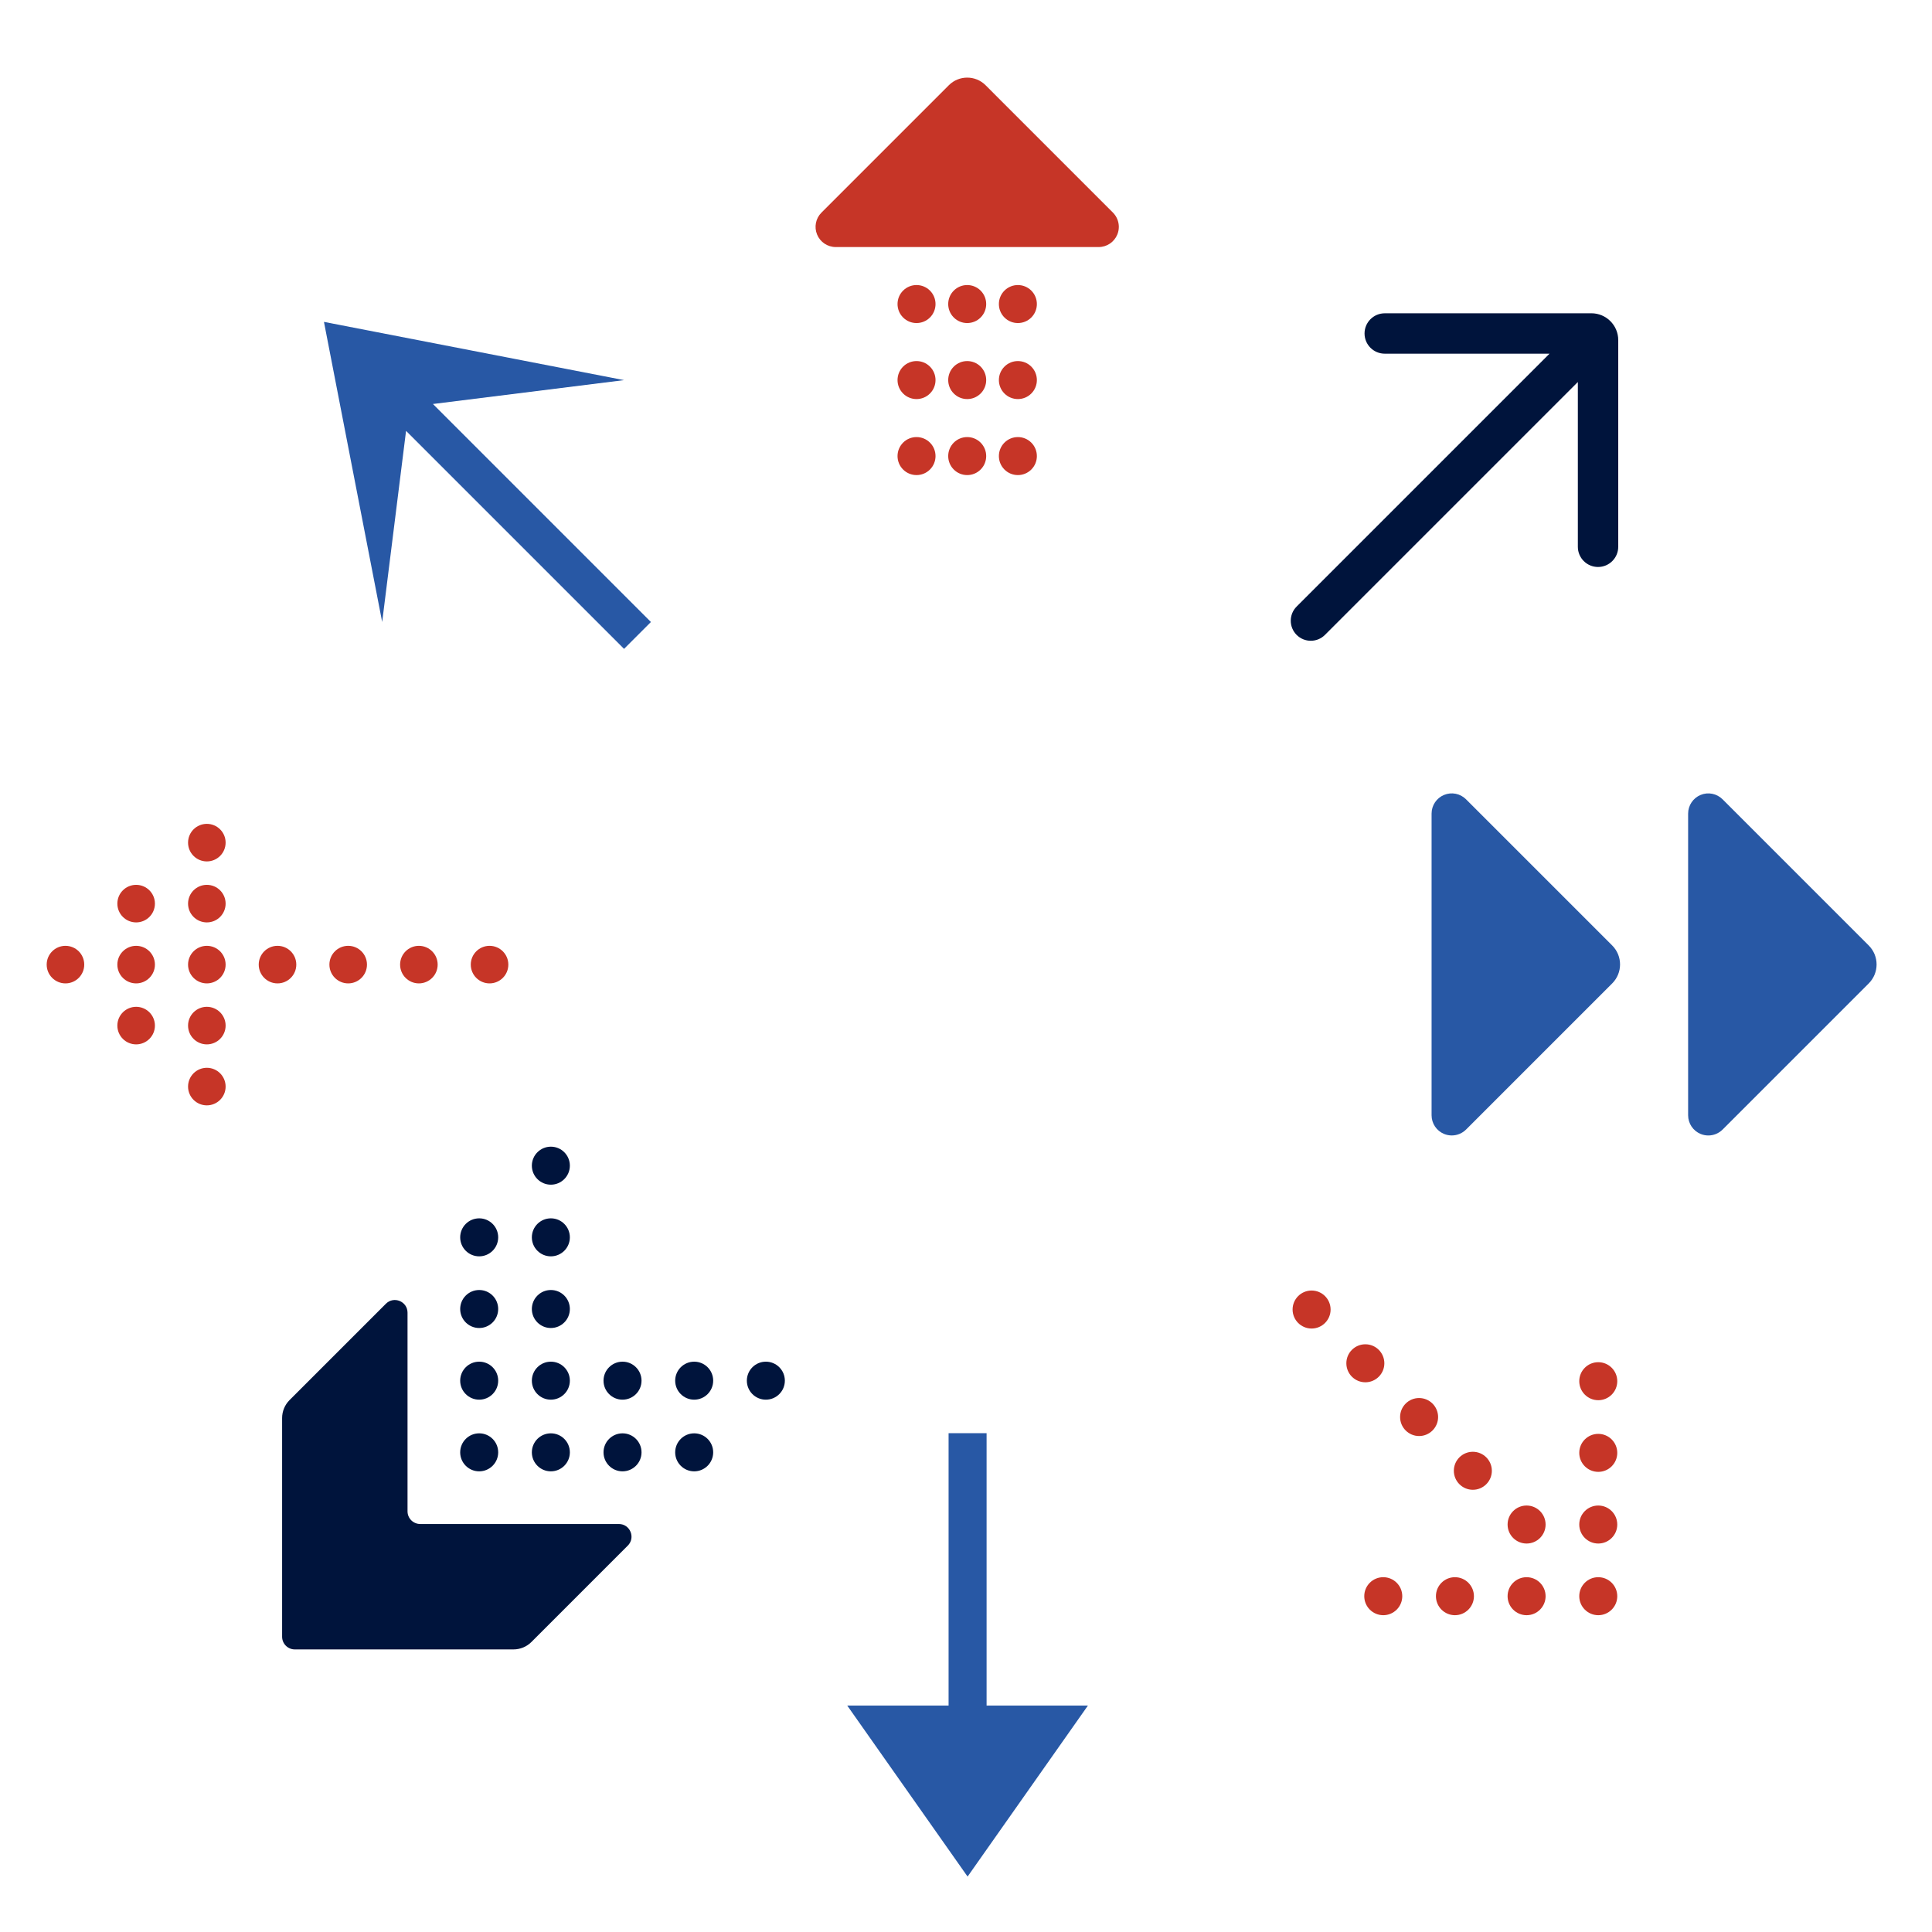
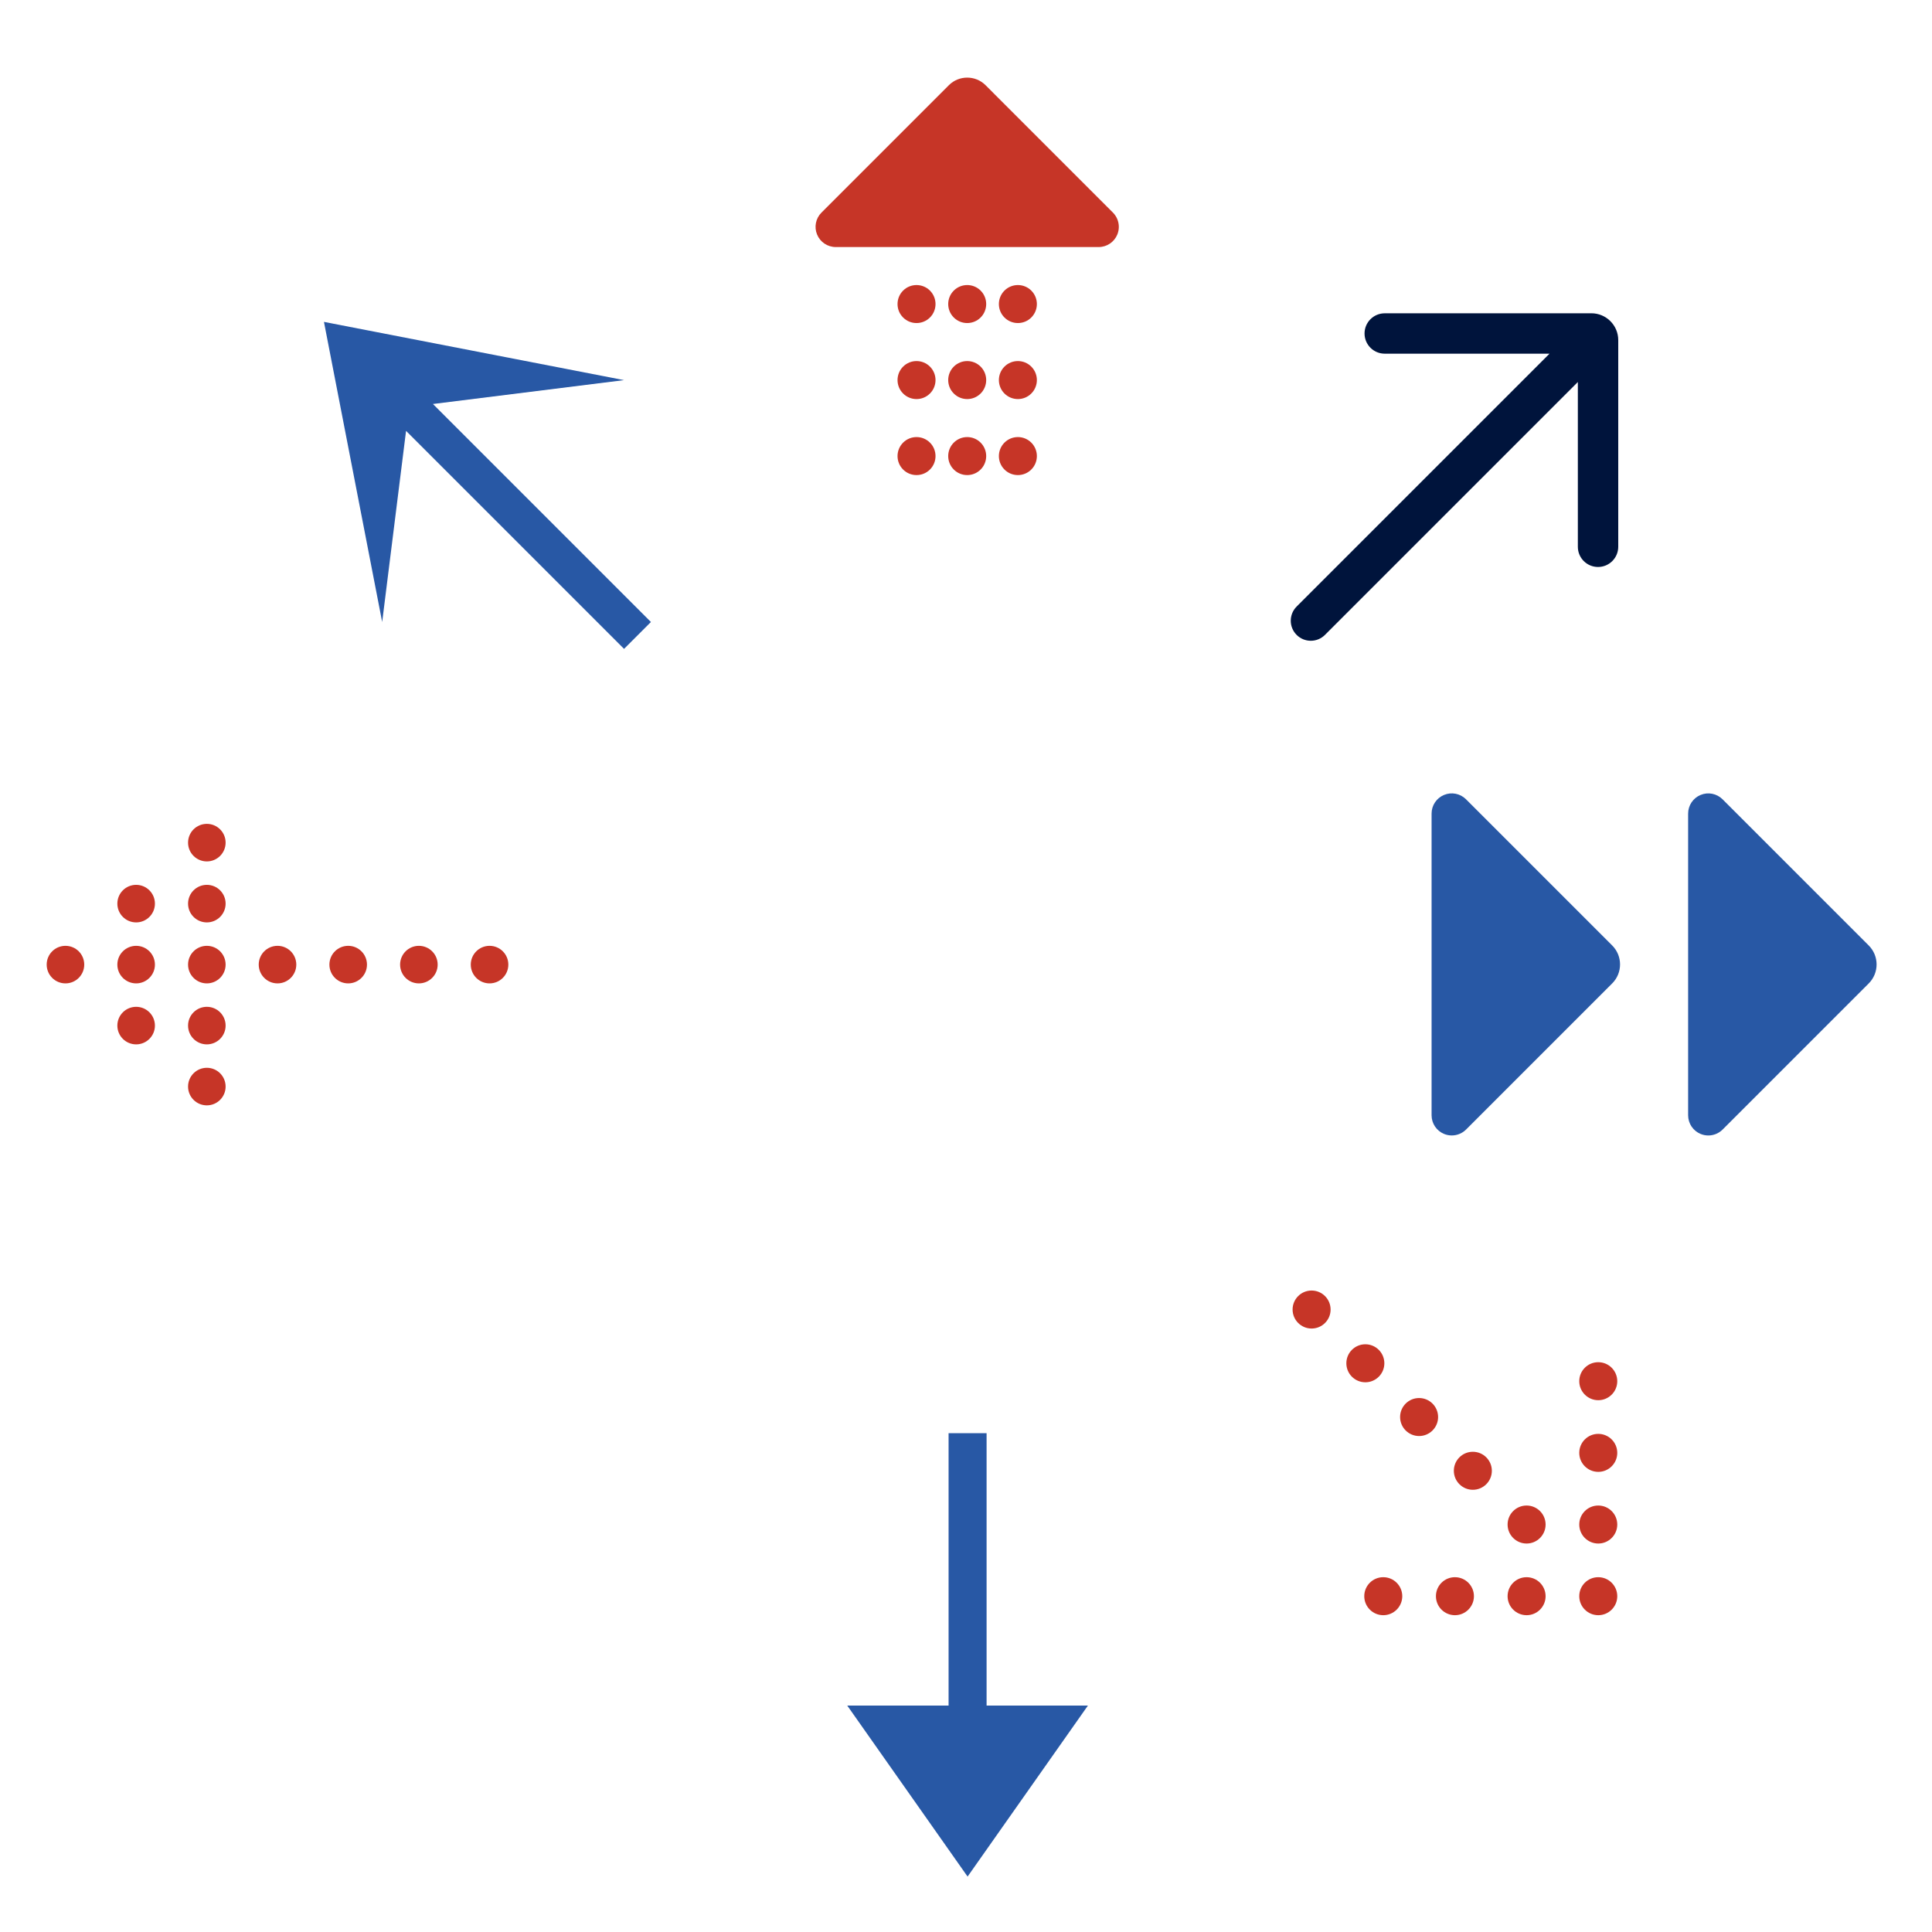
<svg xmlns="http://www.w3.org/2000/svg" width="305" height="305" viewBox="0 0 305 305" fill="none">
-   <path fill-rule="evenodd" clip-rule="evenodd" d="M83.893 259.218L99.106 244.005C100.367 242.744 99.474 240.589 97.692 240.589L66.335 240.589C65.232 240.589 64.336 239.693 64.336 238.59L64.336 207.233C64.336 205.451 62.181 204.559 60.921 205.819L45.707 221.032C44.958 221.782 44.537 222.8 44.537 223.861L44.537 258.389C44.537 259.492 45.433 260.388 46.536 260.388L81.064 260.388C82.125 260.388 83.143 259.968 83.893 259.218ZM123.903 217.964C123.905 216.307 122.559 214.962 120.903 214.964C119.248 214.964 117.905 216.307 117.903 217.964C117.903 219.618 119.248 220.963 120.903 220.963C122.559 220.962 123.903 219.618 123.903 217.964ZM109.589 214.964C111.246 214.962 112.591 216.307 112.589 217.964C112.589 219.618 111.246 220.962 109.589 220.963C107.935 220.963 106.589 219.618 106.589 217.964C106.591 216.307 107.935 214.964 109.589 214.964ZM101.276 217.964C101.277 216.307 99.932 214.962 98.276 214.964C96.621 214.964 95.278 216.307 95.276 217.964C95.276 219.618 96.621 220.963 98.276 220.963C99.932 220.962 101.276 219.618 101.276 217.964ZM86.962 214.964C88.618 214.962 89.964 216.307 89.962 217.964C89.962 219.618 88.618 220.962 86.962 220.963C85.307 220.963 83.962 219.618 83.962 217.964C83.964 216.307 85.307 214.964 86.962 214.964ZM89.962 206.65C89.963 204.993 88.618 203.648 86.962 203.65C85.307 203.65 83.964 204.993 83.962 206.65C83.962 208.304 85.307 209.65 86.962 209.65C88.618 209.648 89.962 208.304 89.962 206.65ZM86.962 192.336C88.618 192.334 89.963 193.68 89.962 195.336C89.962 196.991 88.618 198.334 86.962 198.336C85.307 198.336 83.962 196.991 83.962 195.336C83.964 193.68 85.307 192.336 86.962 192.336ZM89.962 184.022C89.963 182.366 88.618 181.021 86.962 181.023C85.307 181.023 83.964 182.366 83.962 184.022C83.962 185.677 85.307 187.022 86.962 187.022C88.618 187.021 89.962 185.677 89.962 184.022ZM109.589 226.277C111.246 226.276 112.591 227.621 112.589 229.277C112.589 230.932 111.246 232.275 109.589 232.277C107.935 232.277 106.589 230.932 106.589 229.277C106.591 227.621 107.935 226.277 109.589 226.277ZM101.276 229.277C101.277 227.621 99.932 226.276 98.276 226.277C96.621 226.277 95.278 227.621 95.276 229.277C95.276 230.932 96.621 232.277 98.276 232.277C99.932 232.275 101.276 230.932 101.276 229.277ZM86.962 226.277C88.618 226.276 89.964 227.621 89.962 229.277C89.962 230.932 88.618 232.275 86.962 232.277C85.307 232.277 83.962 230.932 83.962 229.277C83.964 227.621 85.307 226.277 86.962 226.277ZM78.648 229.277C78.65 227.621 77.305 226.276 75.648 226.277C73.993 226.277 72.65 227.621 72.648 229.277C72.648 230.932 73.993 232.277 75.648 232.277C77.305 232.275 78.648 230.932 78.648 229.277ZM75.648 214.964C77.305 214.962 78.65 216.307 78.648 217.963C78.648 219.618 77.305 220.962 75.648 220.963C73.993 220.963 72.648 219.618 72.648 217.963C72.65 216.307 73.993 214.964 75.648 214.964ZM78.648 206.65C78.65 204.993 77.305 203.648 75.648 203.65C73.993 203.65 72.65 204.993 72.648 206.65C72.648 208.304 73.993 209.65 75.648 209.65C77.305 209.648 78.648 208.304 78.648 206.65ZM75.648 192.336C77.305 192.334 78.65 193.68 78.648 195.336C78.648 196.991 77.305 198.334 75.648 198.336C73.993 198.336 72.648 196.991 72.648 195.336C72.65 193.68 73.993 192.336 75.648 192.336Z" fill="#00143C" />
  <path d="M251.234 49.46L218.604 49.46C216.844 49.46 215.417 50.886 215.417 52.647C215.417 54.408 216.844 55.834 218.604 55.834L244.619 55.834L204.695 95.757C203.46 96.993 203.46 98.994 204.695 100.23C205.931 101.466 207.932 101.466 209.168 100.23L249.091 60.307L249.091 86.321C249.091 88.082 250.518 89.508 252.278 89.508C253.159 89.508 253.954 89.151 254.532 88.573C255.11 87.995 255.466 87.198 255.468 86.319L255.468 53.69C255.468 51.356 253.569 49.458 251.234 49.456V49.46Z" fill="#00143C" />
  <path fill-rule="evenodd" clip-rule="evenodd" d="M32.653 174.5C34.29 174.5 35.618 173.172 35.618 171.535C35.618 169.897 34.29 168.57 32.653 168.57C31.015 168.57 29.688 169.897 29.688 171.535C29.688 173.172 31.015 174.5 32.653 174.5ZM24.457 161.908C24.457 163.545 23.13 164.873 21.493 164.873C19.855 164.873 18.527 163.545 18.527 161.908C18.527 160.27 19.855 158.943 21.493 158.943C23.13 158.943 24.457 160.27 24.457 161.908ZM32.653 164.873C34.29 164.873 35.618 163.545 35.618 161.908C35.618 160.27 34.29 158.943 32.653 158.943C31.015 158.943 29.688 160.27 29.688 161.908C29.688 163.545 31.015 164.873 32.653 164.873ZM21.493 155.245C23.13 155.245 24.457 153.917 24.457 152.28C24.457 150.642 23.13 149.315 21.493 149.315C19.855 149.315 18.527 150.642 18.527 152.28C18.527 153.917 19.855 155.245 21.493 155.245ZM43.81 155.245C45.448 155.245 46.775 153.917 46.775 152.28C46.775 150.642 45.448 149.315 43.81 149.315C42.173 149.315 40.845 150.642 40.845 152.28C40.845 153.917 42.173 155.245 43.81 155.245ZM69.093 152.28C69.093 153.917 67.765 155.245 66.128 155.245C64.49 155.245 63.163 153.917 63.163 152.28C63.163 150.642 64.49 149.315 66.128 149.315C67.765 149.315 69.093 150.642 69.093 152.28ZM57.933 152.28C57.933 153.917 56.605 155.245 54.968 155.245C53.33 155.245 52.003 153.917 52.003 152.28C52.003 150.642 53.33 149.315 54.968 149.315C56.605 149.315 57.933 150.642 57.933 152.28ZM80.25 152.28C80.25 153.917 78.922 155.245 77.285 155.245C75.647 155.245 74.32 153.917 74.32 152.28C74.32 150.642 75.647 149.315 77.285 149.315C78.92 149.315 80.25 150.642 80.25 152.28ZM32.653 135.99C34.29 135.99 35.618 134.662 35.618 133.025C35.618 131.387 34.29 130.06 32.653 130.06C31.015 130.06 29.688 131.387 29.688 133.025C29.688 134.662 31.015 135.99 32.653 135.99ZM35.618 142.653C35.618 144.29 34.29 145.618 32.653 145.618C31.015 145.618 29.688 144.29 29.688 142.653C29.688 141.015 31.015 139.688 32.653 139.688C34.29 139.688 35.618 141.015 35.618 142.653ZM21.493 145.618C23.13 145.618 24.457 144.29 24.457 142.653C24.457 141.015 23.13 139.688 21.493 139.688C19.855 139.688 18.527 141.015 18.527 142.653C18.527 144.29 19.855 145.618 21.493 145.618ZM35.618 152.28C35.618 153.917 34.29 155.245 32.653 155.245C31.015 155.245 29.688 153.917 29.688 152.28C29.688 150.642 31.015 149.315 32.653 149.315C34.29 149.315 35.618 150.642 35.618 152.28ZM13.3 152.28C13.3 153.917 11.972 155.245 10.335 155.245C8.697 155.245 7.37 153.917 7.37 152.28C7.37 150.642 8.697 149.315 10.335 149.315C11.972 149.315 13.3 150.642 13.3 152.28Z" fill="#C63527" />
  <path fill-rule="evenodd" clip-rule="evenodd" d="M227.967 125.494C229.157 124.999 230.528 125.271 231.44 126.184L231.443 126.189L254.515 149.261C256.165 150.911 256.165 153.596 254.515 155.246L231.443 178.319C230.833 178.926 230.017 179.251 229.188 179.251C228.775 179.251 228.362 179.171 227.967 179.009C226.777 178.516 226 177.354 226 176.064V128.439C226 127.149 226.777 125.986 227.967 125.494ZM271.94 126.186L295.012 149.259L295.015 149.264C296.665 150.914 296.665 153.599 295.015 155.249L271.943 178.321C271.333 178.929 270.518 179.254 269.688 179.254C269.275 179.254 268.862 179.174 268.467 179.011C267.278 178.519 266.5 177.356 266.5 176.066V128.441C266.5 127.151 267.278 125.989 268.467 125.496C269.657 125.001 271.028 125.274 271.94 126.186Z" fill="#2858A5" />
  <path d="M51.142 50.815L60.333 98.193L64.103 68.022L98.516 102.435L102.759 98.193L68.346 63.779L98.516 60.009L51.142 50.815Z" fill="#2858A5" />
  <path fill-rule="evenodd" clip-rule="evenodd" d="M249.314 218.047C249.312 216.39 250.658 215.045 252.314 215.047C253.969 215.047 255.312 216.39 255.314 218.047C255.314 219.701 253.969 221.047 252.314 221.047C250.658 221.045 249.314 219.701 249.314 218.047ZM249.314 229.36C249.312 227.704 250.658 226.359 252.314 226.361C253.969 226.361 255.312 227.704 255.314 229.36C255.314 231.015 253.969 232.36 252.314 232.36C250.658 232.359 249.314 231.015 249.314 229.36ZM252.314 237.674C250.658 237.672 249.312 239.018 249.314 240.674C249.314 242.329 250.658 243.672 252.314 243.674C253.969 243.674 255.314 242.329 255.314 240.674C255.312 239.018 253.969 237.674 252.314 237.674ZM249.314 251.988C249.312 250.331 250.658 248.986 252.314 248.988C253.969 248.988 255.312 250.331 255.314 251.988C255.314 253.642 253.969 254.988 252.314 254.988C250.658 254.986 249.314 253.642 249.314 251.988ZM241 237.674C239.344 237.672 237.999 239.018 238 240.674C238 242.329 239.344 243.672 241 243.674C242.655 243.674 244 242.329 244 240.674C243.998 239.018 242.655 237.674 241 237.674ZM229.515 232.189C229.513 230.532 230.858 229.187 232.515 229.189C234.17 229.189 235.513 230.532 235.515 232.189C235.515 233.843 234.17 235.189 232.515 235.189C230.858 235.187 229.515 233.843 229.515 232.189ZM224.03 220.704C222.373 220.702 221.028 222.047 221.03 223.704C221.03 225.358 222.373 226.702 224.03 226.703C225.684 226.703 227.03 225.358 227.03 223.704C227.028 222.047 225.684 220.704 224.03 220.704ZM212.545 215.218C212.543 213.562 213.888 212.217 215.544 212.218C217.199 212.218 218.543 213.562 218.544 215.218C218.544 216.873 217.199 218.218 215.544 218.218C213.888 218.216 212.545 216.873 212.545 215.218ZM207.059 203.733C205.403 203.731 204.057 205.077 204.059 206.733C204.059 208.388 205.403 209.731 207.059 209.733C208.714 209.733 210.059 208.388 210.059 206.733C210.057 205.077 208.714 203.733 207.059 203.733ZM238 251.988C237.999 250.331 239.344 248.986 241 248.988C242.655 248.988 243.998 250.331 244 251.988C244 253.642 242.655 254.988 241 254.988C239.344 254.986 238 253.642 238 251.988ZM229.687 248.988C228.03 248.986 226.685 250.331 226.687 251.988C226.687 253.642 228.03 254.986 229.687 254.988C231.341 254.988 232.686 253.642 232.686 251.988C232.685 250.331 231.341 248.988 229.687 248.988ZM215.373 251.988C215.371 250.331 216.716 248.986 218.373 248.988C220.027 248.988 221.371 250.331 221.373 251.988C221.373 253.642 220.027 254.988 218.373 254.988C216.716 254.986 215.373 253.642 215.373 251.988Z" fill="#C63527" />
  <path fill-rule="evenodd" clip-rule="evenodd" d="M129.684 33.561L149.791 13.454L149.794 13.451C151.391 11.854 153.991 11.854 155.589 13.451L175.694 33.559C176.301 34.169 176.626 34.983 176.626 35.813C176.626 36.226 176.546 36.639 176.384 37.033C175.891 38.224 174.729 39.001 173.439 39.001L131.939 39.001C130.649 39.001 129.486 38.224 128.994 37.033C128.499 35.843 128.771 34.474 129.684 33.561ZM142.569 74.121C143.739 75.293 145.641 75.293 146.811 74.121C147.981 72.951 147.981 71.051 146.811 69.878C145.641 68.708 143.739 68.708 142.569 69.878C141.399 71.051 141.399 72.951 142.569 74.121ZM146.811 62.121C145.641 63.293 143.739 63.293 142.569 62.121C141.399 60.951 141.399 59.051 142.569 57.878C143.739 56.708 145.641 56.708 146.811 57.878C147.981 59.051 147.981 60.951 146.811 62.121ZM142.569 50.121C143.739 51.293 145.641 51.293 146.811 50.121C147.981 48.951 147.981 47.051 146.811 45.878C145.641 44.708 143.739 44.708 142.569 45.878C141.399 47.051 141.399 48.951 142.569 50.121ZM154.811 50.121C153.641 51.293 151.739 51.293 150.569 50.121C149.399 48.951 149.399 47.051 150.569 45.878C151.739 44.708 153.641 44.708 154.811 45.878C155.981 47.051 155.981 48.951 154.811 50.121ZM162.811 50.121C161.641 51.293 159.739 51.293 158.569 50.121C157.399 48.951 157.399 47.051 158.569 45.878C159.739 44.708 161.641 44.708 162.811 45.878C163.981 47.051 163.981 48.951 162.811 50.121ZM150.569 62.121C151.739 63.293 153.641 63.293 154.811 62.121C155.981 60.951 155.981 59.051 154.811 57.878C153.641 56.708 151.739 56.708 150.569 57.878C149.399 59.051 149.399 60.951 150.569 62.121ZM162.811 62.121C161.641 63.293 159.739 63.293 158.569 62.121C157.399 60.951 157.399 59.051 158.569 57.878C159.739 56.708 161.641 56.708 162.811 57.878C163.981 59.051 163.981 60.951 162.811 62.121ZM154.811 74.121C153.641 75.293 151.739 75.293 150.569 74.121C149.399 72.951 149.399 71.051 150.569 69.878C151.739 68.708 153.641 68.708 154.811 69.878C155.981 71.051 155.981 72.951 154.811 74.121ZM158.569 74.121C159.739 75.293 161.641 75.293 162.811 74.121C163.981 72.951 163.981 71.051 162.811 69.878C161.641 68.708 159.739 68.708 158.569 69.878C157.399 71.051 157.399 72.951 158.569 74.121Z" fill="#C63527" />
  <path d="M152.75 296.25L171.75 269.25L155.75 269.25L155.75 226.25L149.75 226.25L149.75 269.25L133.75 269.25L152.75 296.25Z" fill="#2858A5" />
</svg>